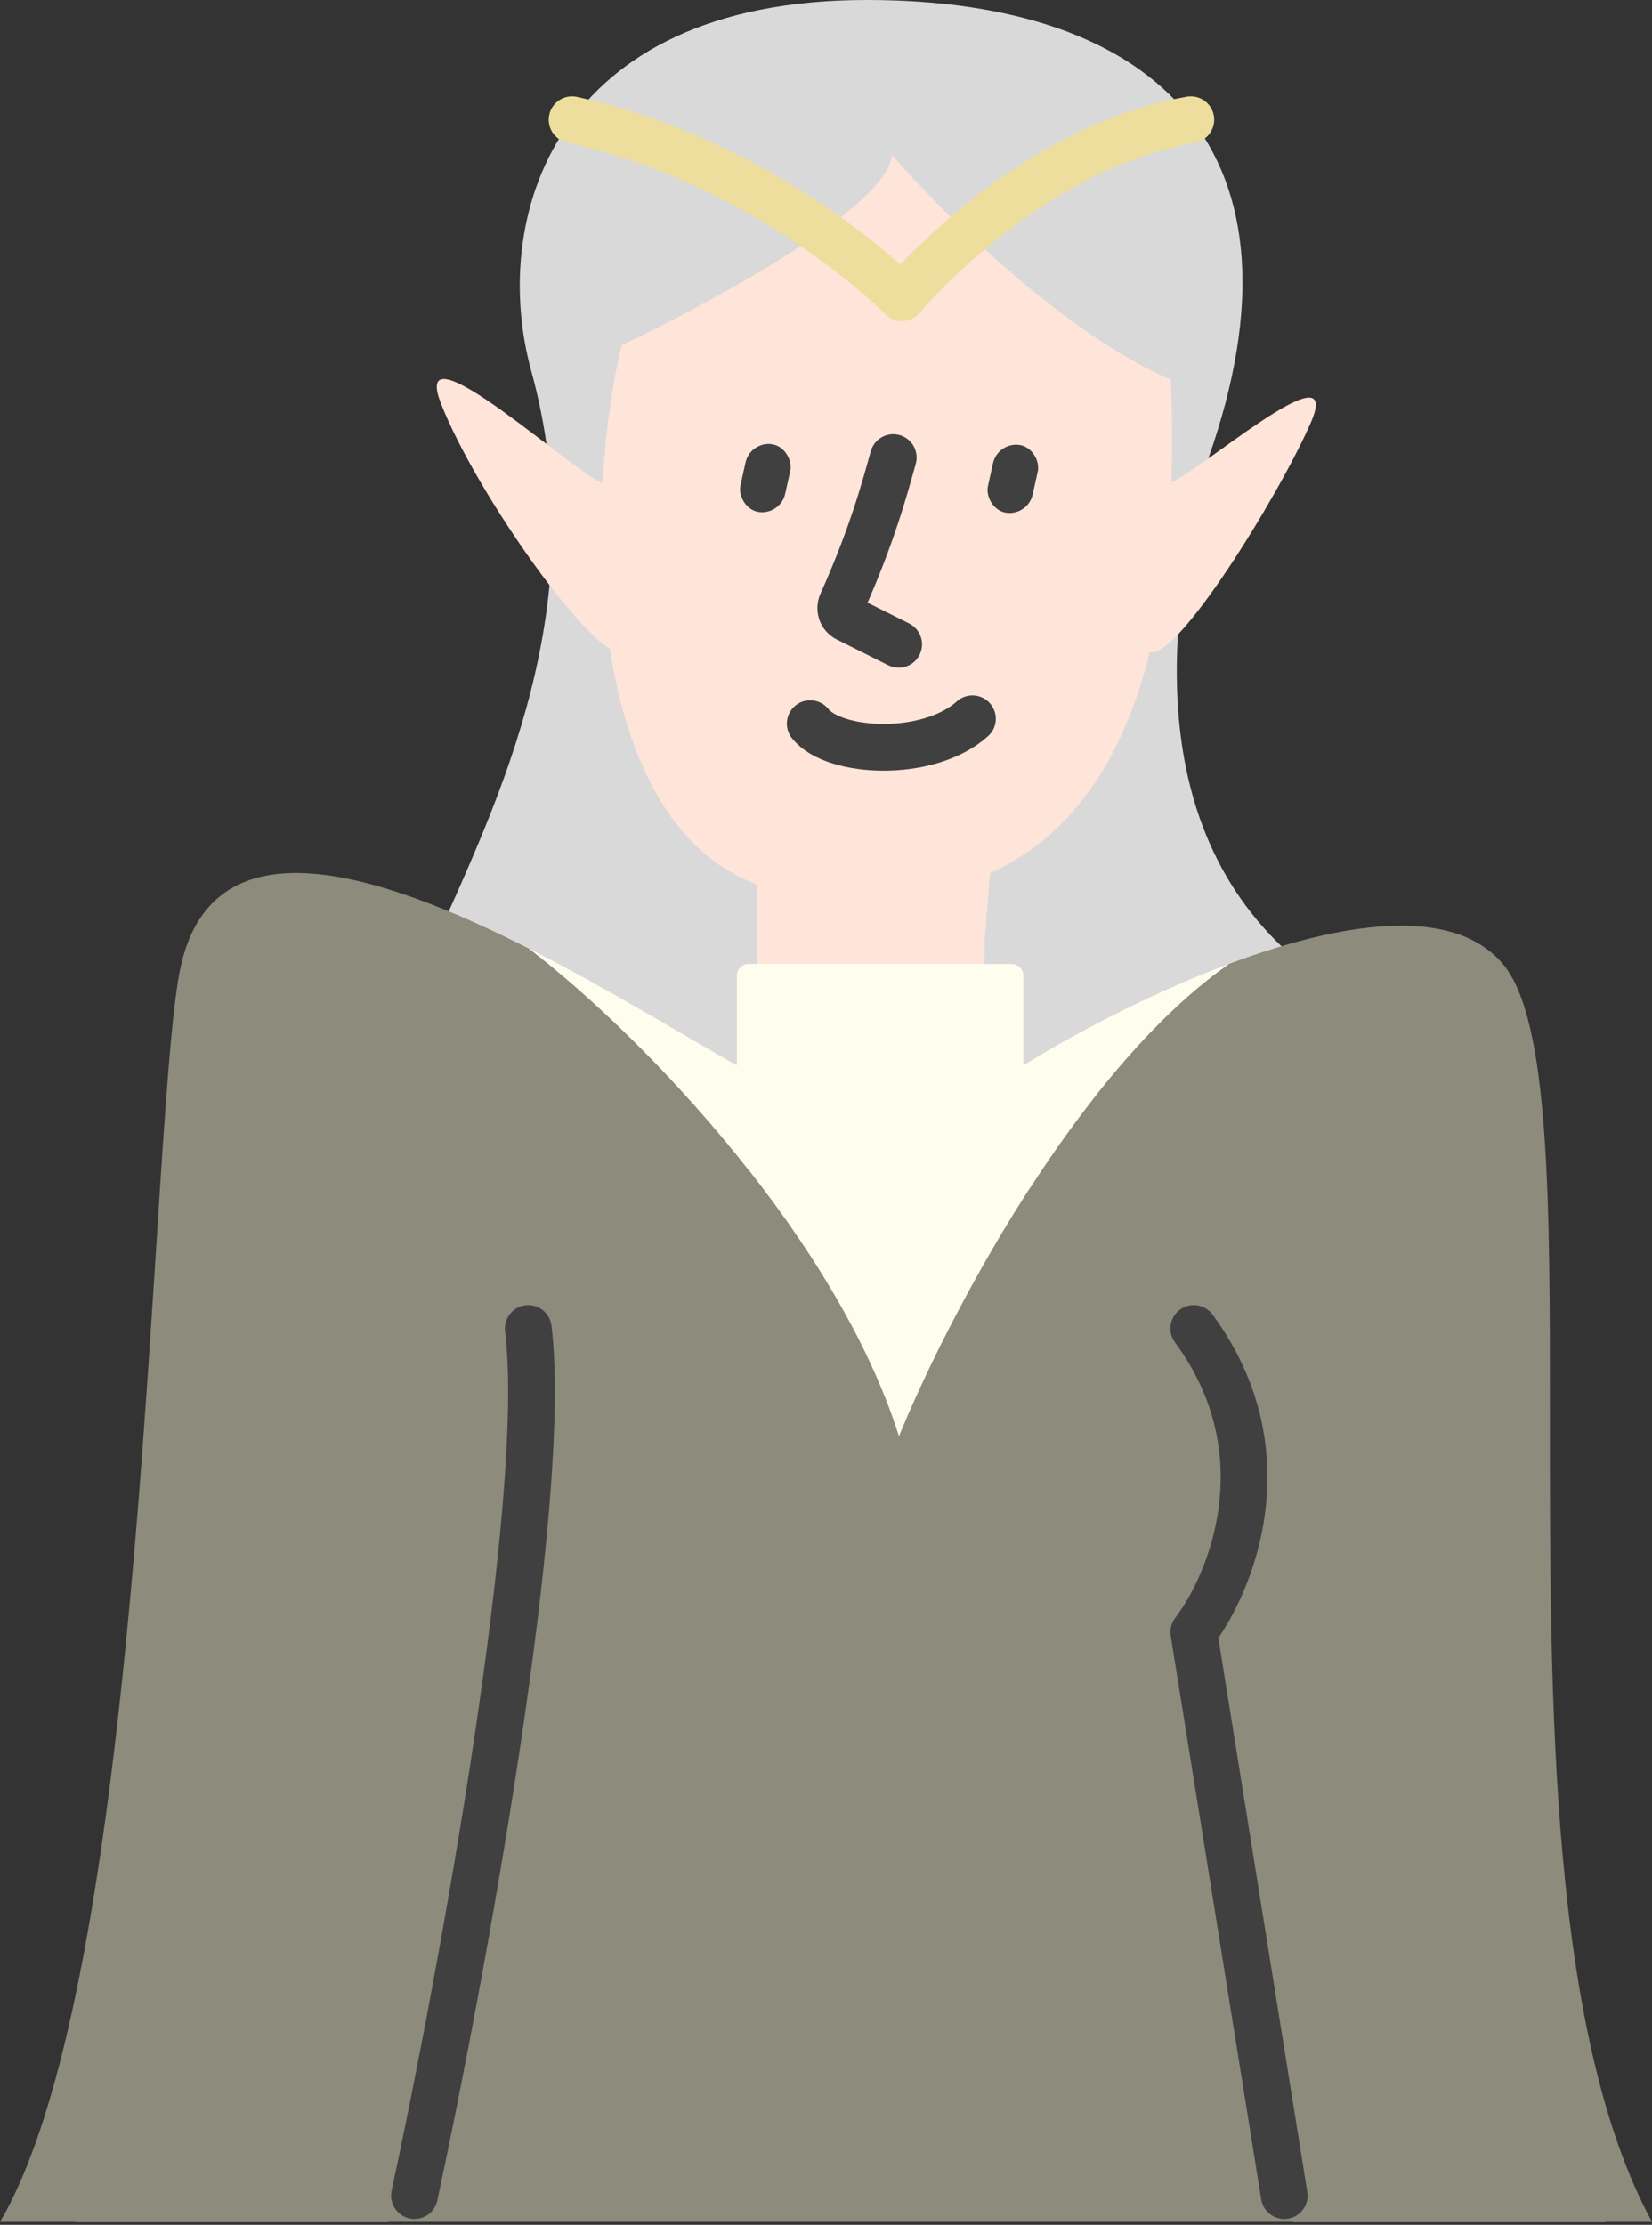
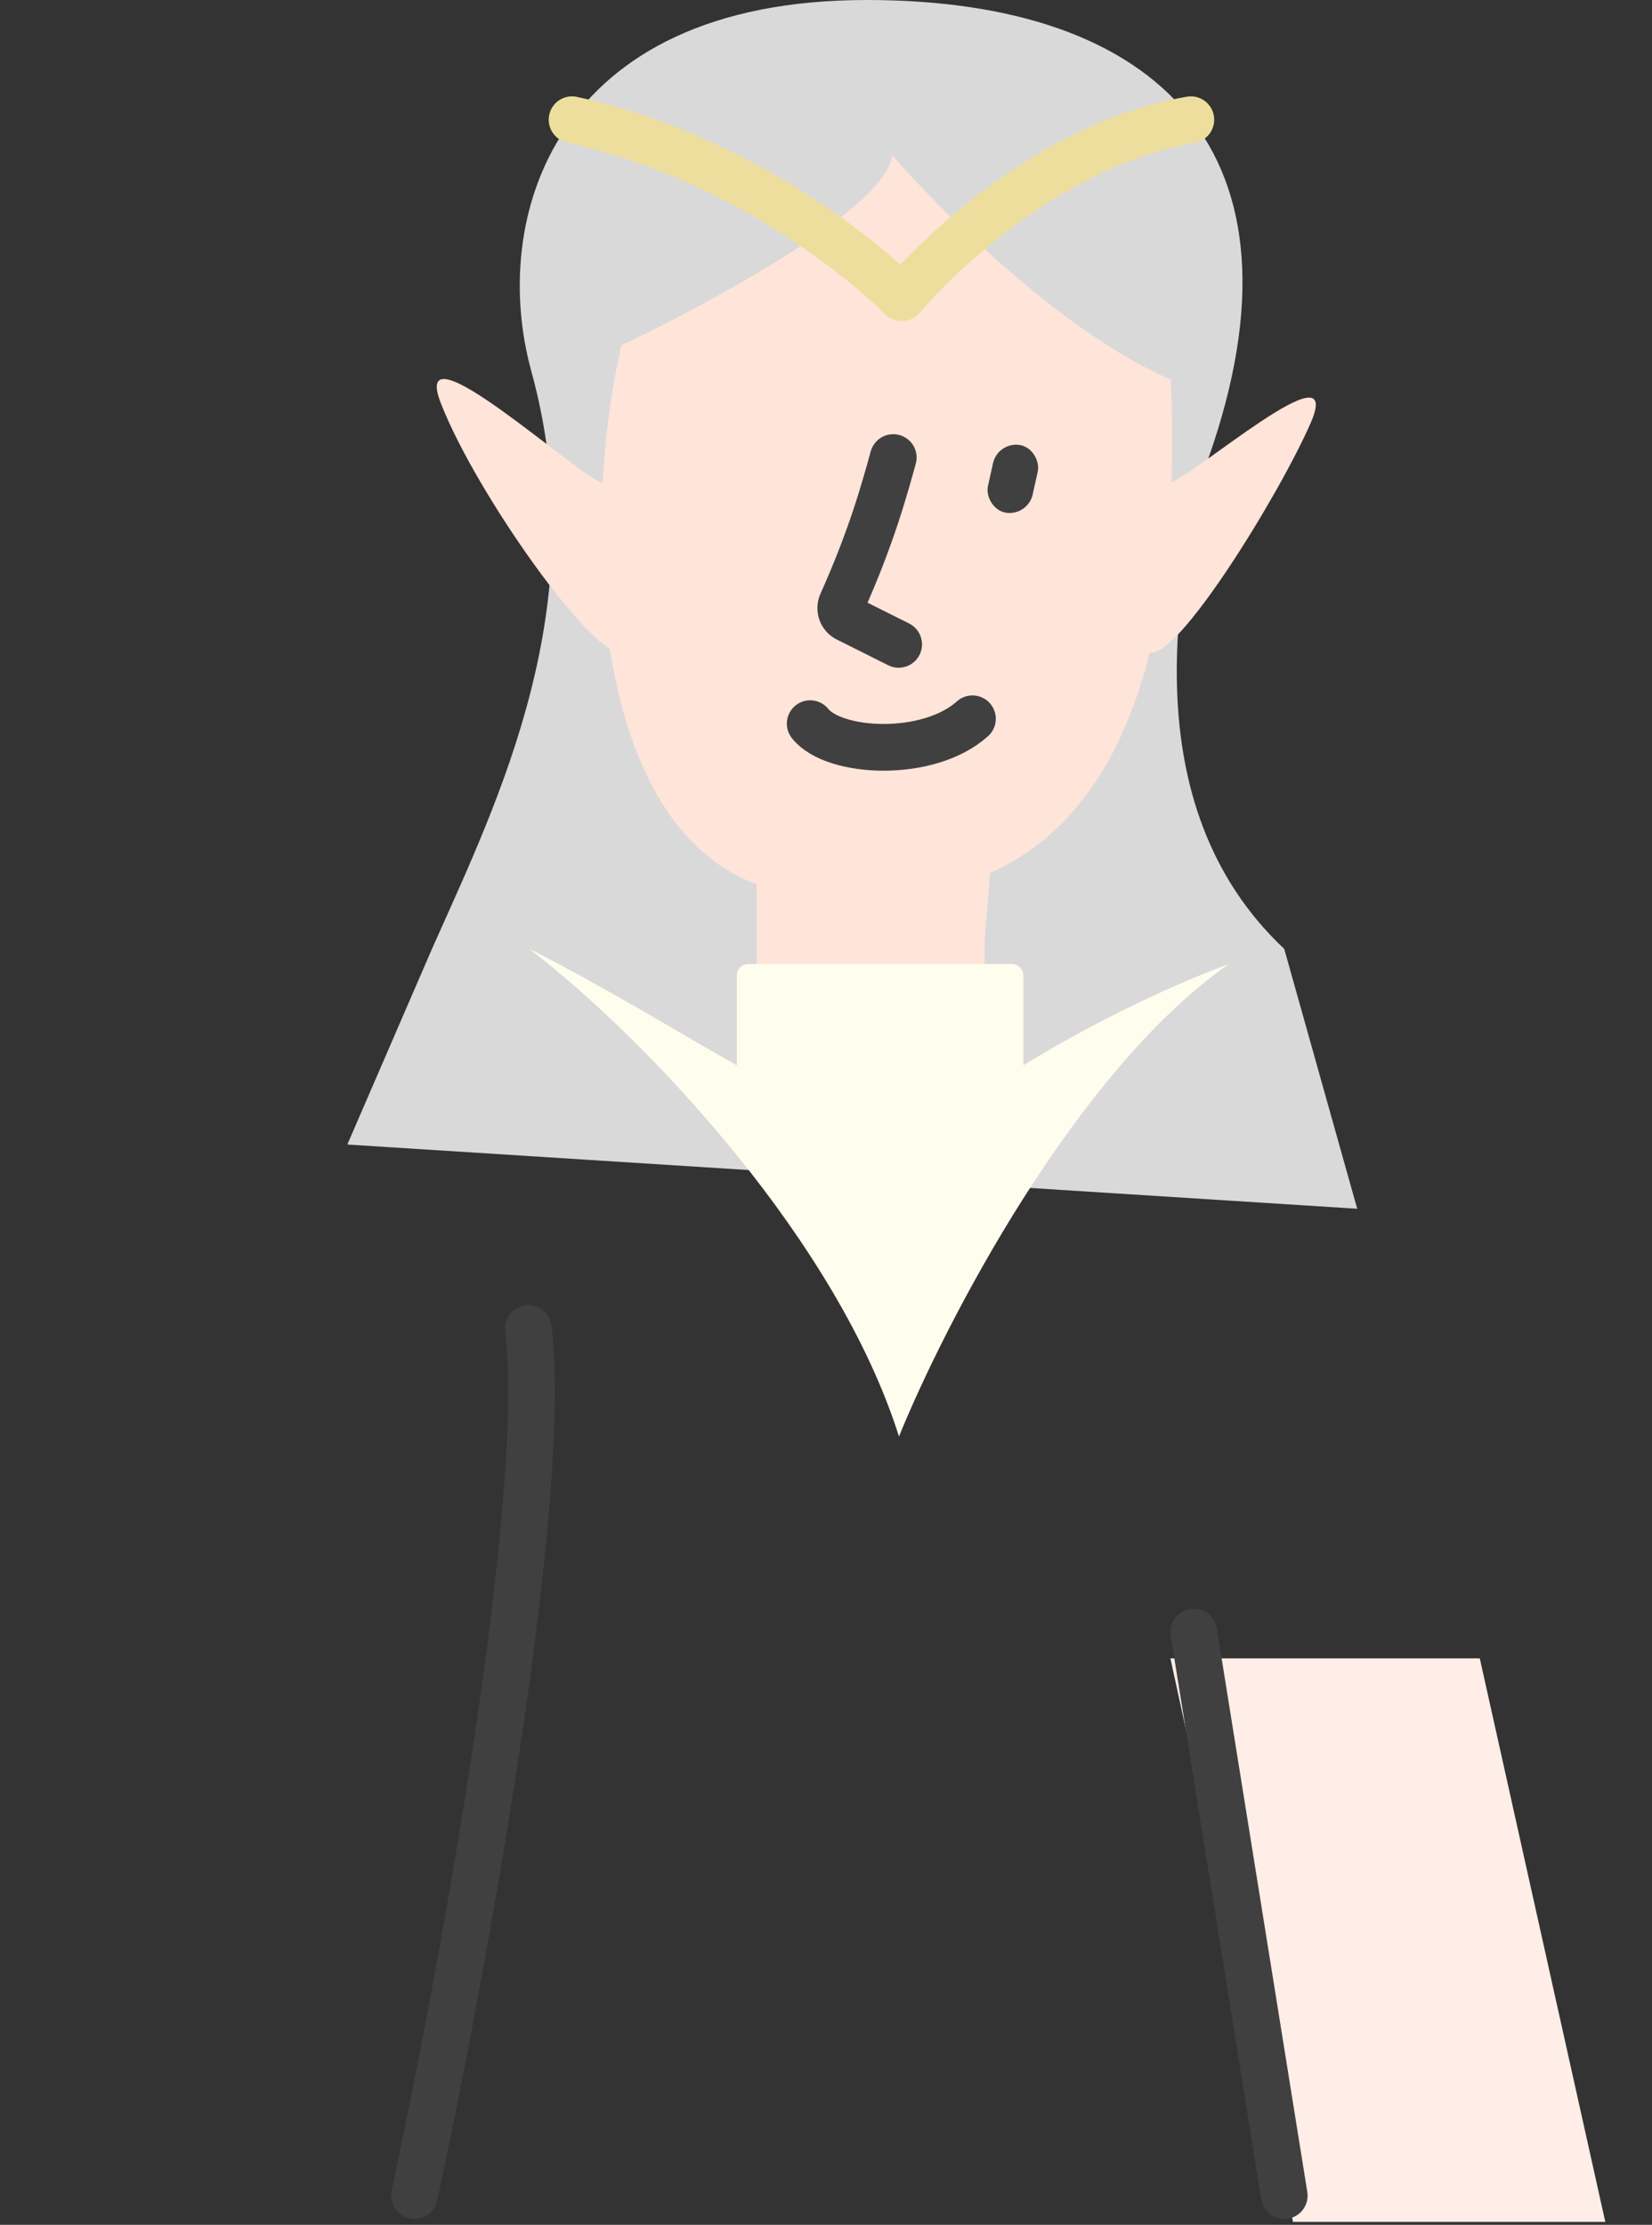
<svg xmlns="http://www.w3.org/2000/svg" width="283" height="381" viewBox="0 0 283 381" fill="none">
  <rect x="0" y="0" width="283" height="381" fill="#333333" stroke="none" />
-   <path d="M13 380.5L34.5 284H87.5L66.5 380.5H13Z" fill="#FFEEE7" />
  <path d="M275 380.5L253.5 284H200.5L221.5 380.5H275Z" fill="#FFEEE7" />
  <path d="M148.5 0C94.5 0 83.913 37.729 91 63.5C102 103.5 85.5 136.667 74 162.5L59.5 196L232.5 207L220 162.5C193.6 137.7 201.833 98.333 207 78.5C225.5 26 198.5 0 148.5 0Z" fill="#D9D9D9" />
  <path d="M129.628 151.443C100.125 140.478 99.925 86.709 106.478 59.12C121.749 51.9 152.39 35.269 152.79 26.5C160.98 35.998 182.004 56.997 200.576 65.016C201.636 91.495 199.931 135.963 169.617 149.508L168.714 160.461C168.714 180.039 166.225 184.28 148.221 184.28C130.217 184.28 126.909 186.077 129.628 167.5V151.443Z" fill="#FFE4D9" />
-   <rect width="7.791" height="11.841" rx="3.896" transform="matrix(0.983 0.186 -0.217 0.976 128.567 75.373)" fill="#404040" />
  <rect width="7.791" height="11.841" rx="3.896" transform="matrix(0.983 0.186 -0.217 0.976 170.963 75.5)" fill="#404040" />
  <path d="M153.022 78.355C151.591 83.481 149.4 91.724 144.204 103.305C143.762 104.291 144.167 105.457 145.133 105.94L153.946 110.348" stroke="#404040" stroke-width="8" stroke-linecap="round" stroke-linejoin="round" />
  <path d="M138.793 123.926C142.835 129.041 159.007 129.899 166.587 123.092" stroke="#404040" stroke-width="8" stroke-linecap="round" stroke-linejoin="round" />
  <path d="M224.5 72.5C230.65 58.522 203.816 82.199 200.255 82.707L196.915 111.694C201.59 113.22 219 85 224.5 72.5Z" fill="#FFE4D9" />
  <path d="M75.5 69C69.987 54.759 99.718 82.199 103.28 82.707L106.619 111.694C101.944 113.22 81.5 84.5 75.5 69Z" fill="#FFE4D9" />
-   <path fill-rule="evenodd" clip-rule="evenodd" d="M210.508 165.086C184.115 183.554 161.839 226.724 154 246C143.5 212.707 111.273 178.324 90.66 162.477C64.686 149.287 36.837 140.444 31.055 165.086C29.427 172.023 28.28 189.875 26.814 212.707C23.316 267.158 17.998 349.929 0 380.5H71.126H220.389H283C265.479 348.244 265.496 290.802 265.511 242.92C265.522 205.934 265.532 174.652 257.455 165.086C248.773 154.803 229.363 158.021 210.508 165.086Z" fill="#8C8B7C" />
  <path d="M126.223 182.441C117.1 177.328 104.132 169.318 90.66 162.477C111.273 178.324 143.5 212.707 154 246C161.839 226.724 184.115 183.554 210.508 165.086C197.164 170.085 184.097 177.012 175.31 182.441V167.086C175.31 165.981 174.414 165.086 173.31 165.086H128.223C127.118 165.086 126.223 165.981 126.223 167.086V182.441Z" fill="#FFFEEE" />
-   <path d="M220 376L204.5 279.5C211 271 220.1 248.7 204.5 227.5M71 376C79 338.833 94.1 257.1 90.5 227.5" stroke="#404040" stroke-width="8" stroke-linecap="round" stroke-linejoin="round" />
+   <path d="M220 376L204.5 279.5M71 376C79 338.833 94.1 257.1 90.5 227.5" stroke="#404040" stroke-width="8" stroke-linecap="round" stroke-linejoin="round" />
  <path d="M98 20.5C132 28 154.5 51 154.5 51C154.5 51 175.5 25.5 204 20.5" stroke="#EEDE9D" stroke-width="8" stroke-linecap="round" stroke-linejoin="round" />
</svg>